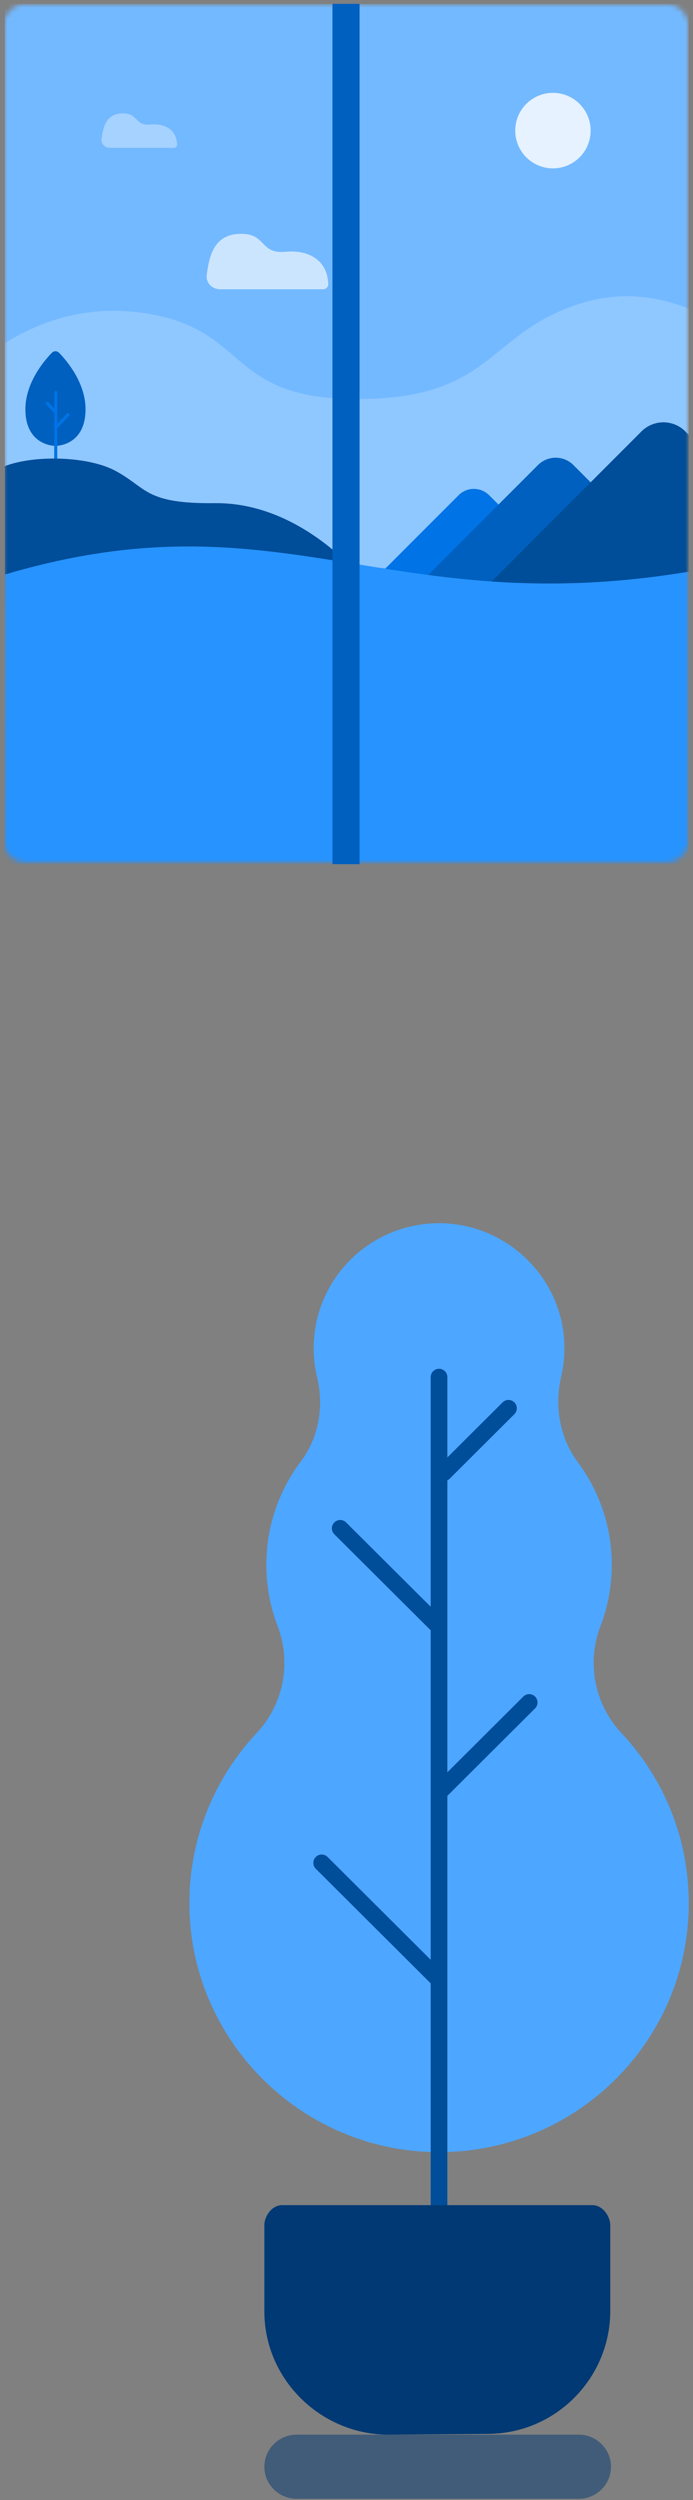
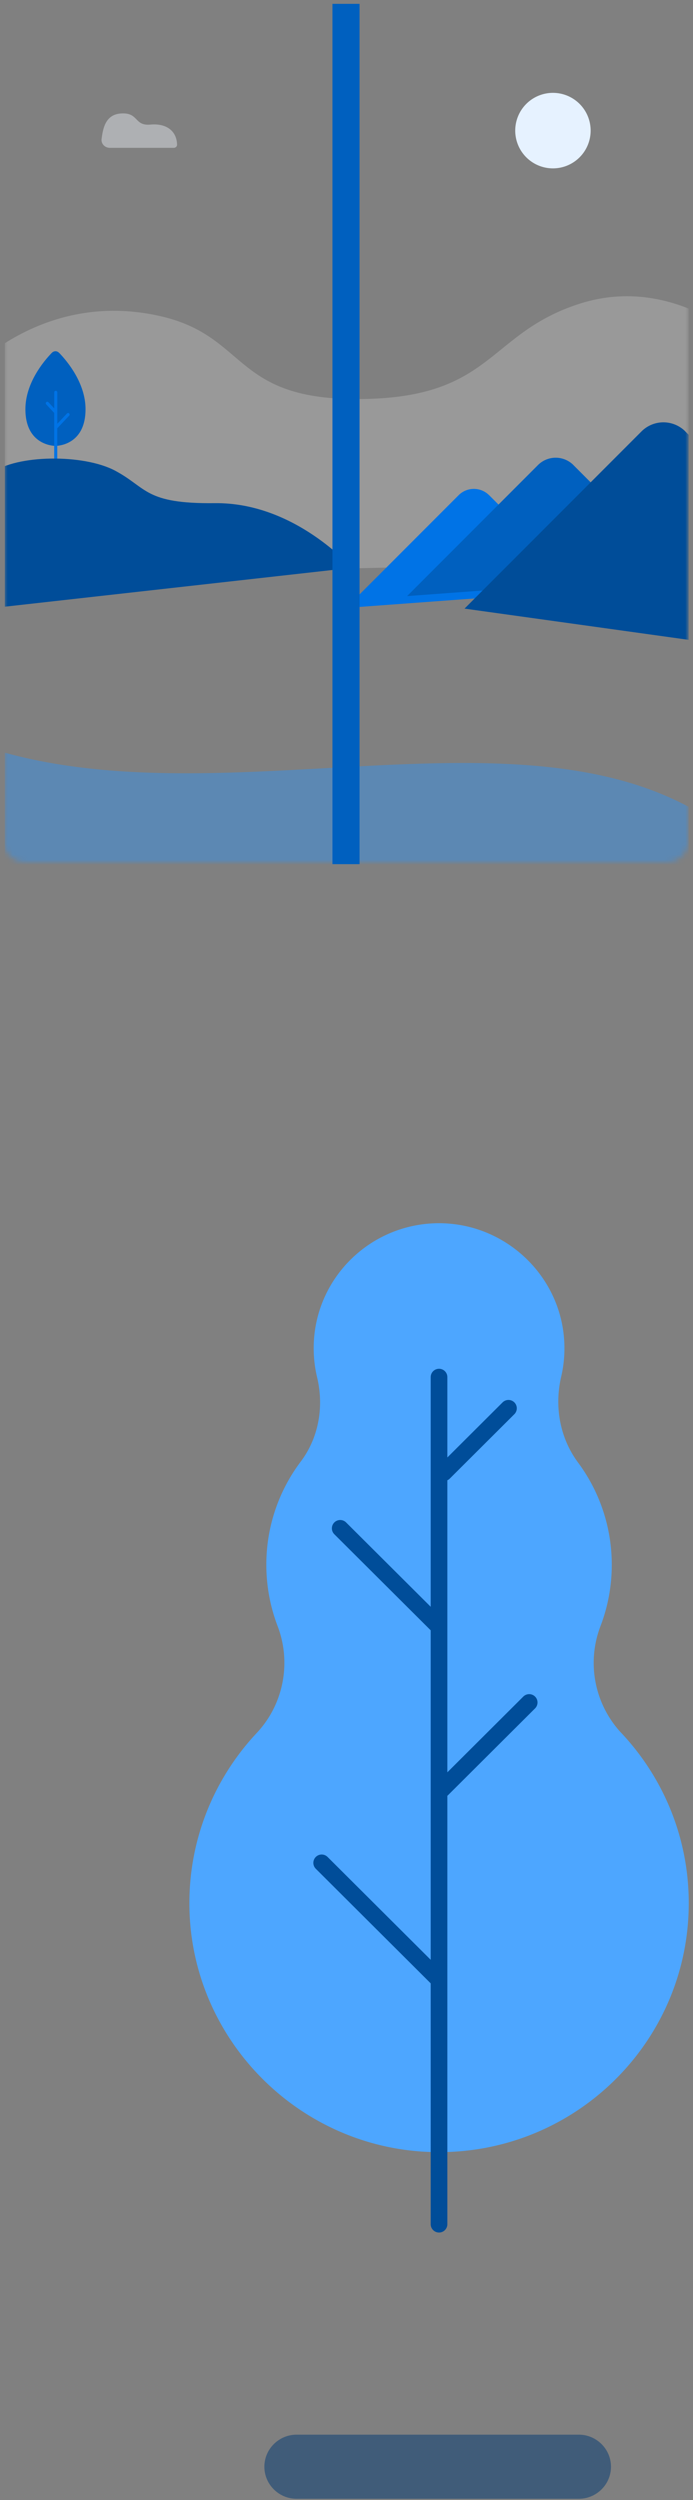
<svg xmlns="http://www.w3.org/2000/svg" width="136" height="490" fill="none">
  <rect width="100%" height="100%" fill="#808080" stroke="none" />
  <g clip-path="url(#B)">
    <path opacity=".5" d="M58.192 489.744h55.404c3.47 0 6.309-2.827 6.309-6.283s-2.839-6.284-6.309-6.284H58.192c-3.47 0-6.31 2.827-6.31 6.284s2.84 6.283 6.31 6.283z" fill="#003973" />
    <path d="M121.96 339.682a20.131 20.131 0 0 1-4.124-20.955 33.489 33.489 0 0 0 2.222-12.047 33.532 33.532 0 0 0-6.614-20.029c-3.587-4.83-4.676-10.998-3.311-16.848.486-2.075.704-4.245.617-6.479-.487-13.247-11.667-23.782-24.976-23.58-13.41.21-24.213 11.1-24.213 24.498 0 1.96.233 3.862.668 5.684 1.372 5.734.349 11.815-3.202 16.53a33.502 33.502 0 0 0-6.76 20.217c0 4.23.785 8.279 2.208 12.011 2.752 7.18 1.183 15.358-4.095 20.969-8.378 8.937-13.439 20.999-13.206 34.238.457 25.749 21.229 46.892 47.068 47.876 27.938 1.063 50.924-21.179 50.924-48.765 0-12.886-5.016-24.607-13.206-33.327v.007z" fill="#4da6ff" />
    <path d="M86.158 435.925V269.904m-19.392 29.64l19.094 19.01m1.25-29.915l12.676-12.625m-12.989 74.645l17.054-16.986m-40.722 31.433l22.884 22.792" stroke="#004d99" stroke-width="3.27" stroke-linecap="round" stroke-linejoin="round" />
-     <path d="m95.859 477.018-19.4.159c-13.337.108-24.474-10.673-24.576-23.949v-17.064c-.015-1.902 1.532-3.956 3.434-3.97h60.958c1.909-.015 3.478 2.068 3.492 3.97v16.515c.109 13.283-10.578 24.238-23.908 24.339z" fill="#003973" />
  </g>
  <g clip-path="url(#C)">
    <mask id="A" maskUnits="userSpaceOnUse" x="0" y="0" width="136" height="169">
      <path d="M130.9.865H4.902A4.162 4.162 0 0 0 .74 5.027v159.779a4.162 4.162 0 0 0 4.162 4.162H130.9a4.161 4.161 0 0 0 4.162-4.162V5.027A4.162 4.162 0 0 0 130.9.865z" fill="#fff" />
    </mask>
    <g mask="url(#A)">
-       <path d="M137.738-2.247H-.302v143.95h138.04V-2.247z" fill="#73b9ff" />
      <path opacity=".2" d="M-10.232 77.163S5.312 56.123 31.31 61.926c17.891 3.997 14 17.12 41.197 16.25 24.235-.78 23.515-12.943 41.197-18.635 20.741-6.68 36.743 11.383 36.743 11.383v38.67l-158.745 3.517-1.934-35.948z" fill="#fff" />
      <path d="M11.613 69.17c-.427-.443-1.035-.443-1.462 0-1.62 1.672-5.167 5.938-5.167 11.037 0 6.502 4.732 7.162 5.872 7.184h.06c1.147-.022 5.871-.682 5.871-7.184 0-5.106-3.554-9.365-5.166-11.037h-.008z" fill="#0060bf" />
      <path d="M13.576 81.025a.306.306 0 0 0-.427.015l-1.905 2.017v-6.164a.3.3 0 1 0-.6 0v3.15l-1.14-1.208a.306.306 0 0 0-.427-.015.306.306 0 0 0-.015.428l1.575 1.68v13.647a.3.3 0 1 0 .6 0V83.942l2.34-2.475a.299.299 0 0 0-.016-.427l.015-.015z" fill="#0073e6" />
      <path d="M-1.577 92.693c4.754-3.592 17.952-3.772 24.213-.42 6.269 3.352 5.766 6.5 19.504 6.343 15.8-.18 26.747 12.658 27.017 12.658l-71.356 7.986.63-26.567h-.008z" fill="#004d99" />
      <path d="M95.987 97.057a4.236 4.236 0 0 0-5.984 0l-2.835 2.834-11.247 11.248-8.009 8.008 46.731-3.441-18.656-18.657v.008z" fill="#0073e6" />
      <path d="M112.534 91.148a4.924 4.924 0 0 0-6.959 0l-3.299 3.3-13.078 13.077-9.305 9.305 54.319-3.996-21.686-21.686h.008z" fill="#0060bf" />
      <path d="M134.491 84.55a6.084 6.084 0 0 0-8.594 0l-34.733 34.732 54.784 7.626 15.313-15.574-26.778-26.777.008-.008z" fill="#004d99" />
      <path d="M101.633 22.873a7.396 7.396 0 0 1 13.759 5.452 7.396 7.396 0 1 1-13.759-5.451z" fill="#e6f2ff" />
      <path opacity=".4" d="M34.107 28.977H21.56c-.982 0-1.747-.81-1.627-1.724.263-1.987.705-4.784 3.765-5.01 3.591-.262 2.557 2.475 5.826 2.175 3.127-.285 5.159 1.245 5.226 3.937.008.345-.284.622-.652.622h.008z" fill="#f2f9ff" />
-       <path opacity=".7" d="M63.374 56.692H43.188c-1.582 0-2.812-1.305-2.617-2.775.428-3.201 1.14-7.7 6.059-8.06 5.781-.42 4.11 3.974 9.373 3.494 5.032-.457 8.301 2.01 8.413 6.344.016.555-.457 1.005-1.042 1.005v-.008z" fill="#f2f9ff" />
-       <path d="M-3.43 113.973c67.172-21.955 83.504 18.327 172.64-10.378l2.197 66.145H-5.319s-37.913-42.757 1.89-55.767z" fill="#2693ff" />
      <path opacity=".4" d="M140.647 161.514C96.84 130.793 16.936 174.299-29.555 130.808l-9.996 65.417 175.489 20.891s39-31.554 4.716-55.602h-.007z" fill="#2693ff" />
    </g>
    <path d="M67.904.468v168.897" stroke="#0060bf" stroke-width="5.32" stroke-miterlimit="10" />
  </g>
  <defs>
    <clipPath id="B">
      <path fill="#fff" transform="translate(37.166 239.744)" d="M0 0h98v250H0z" />
    </clipPath>
    <clipPath id="C">
      <path fill="#fff" transform="translate(.941 .753)" d="M0 0h134.224v168.717H0z" />
    </clipPath>
  </defs>
</svg>